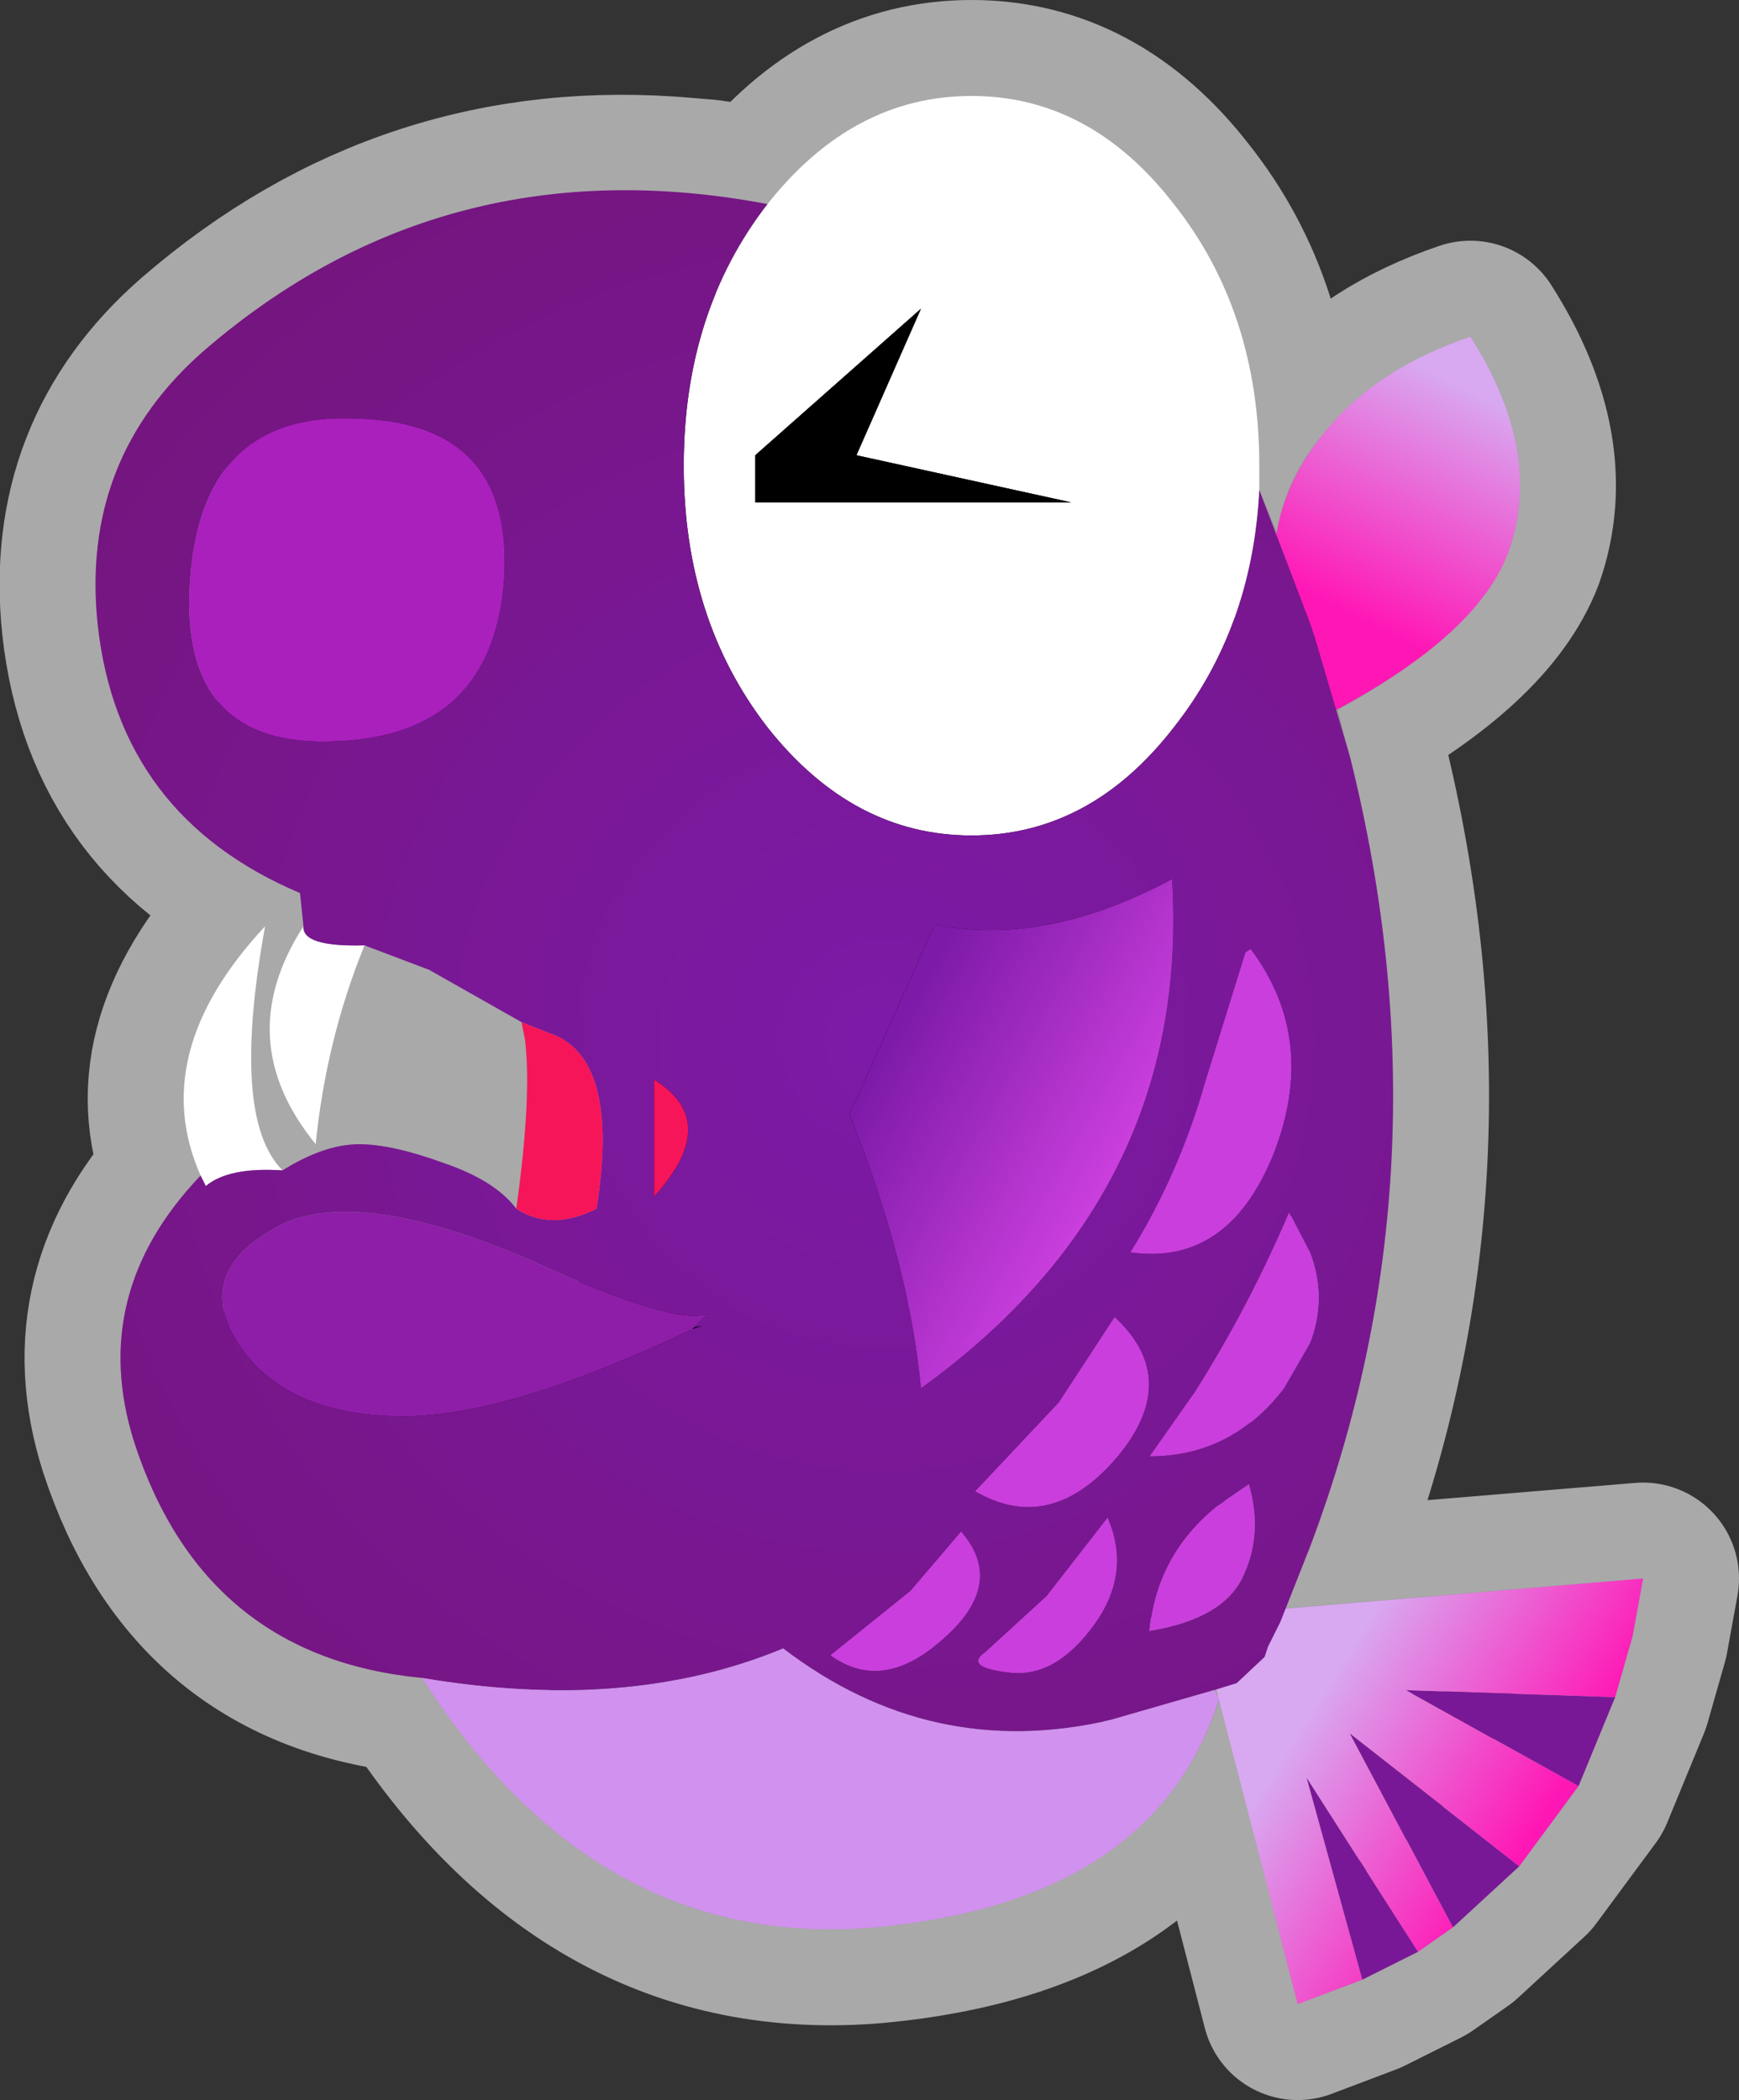
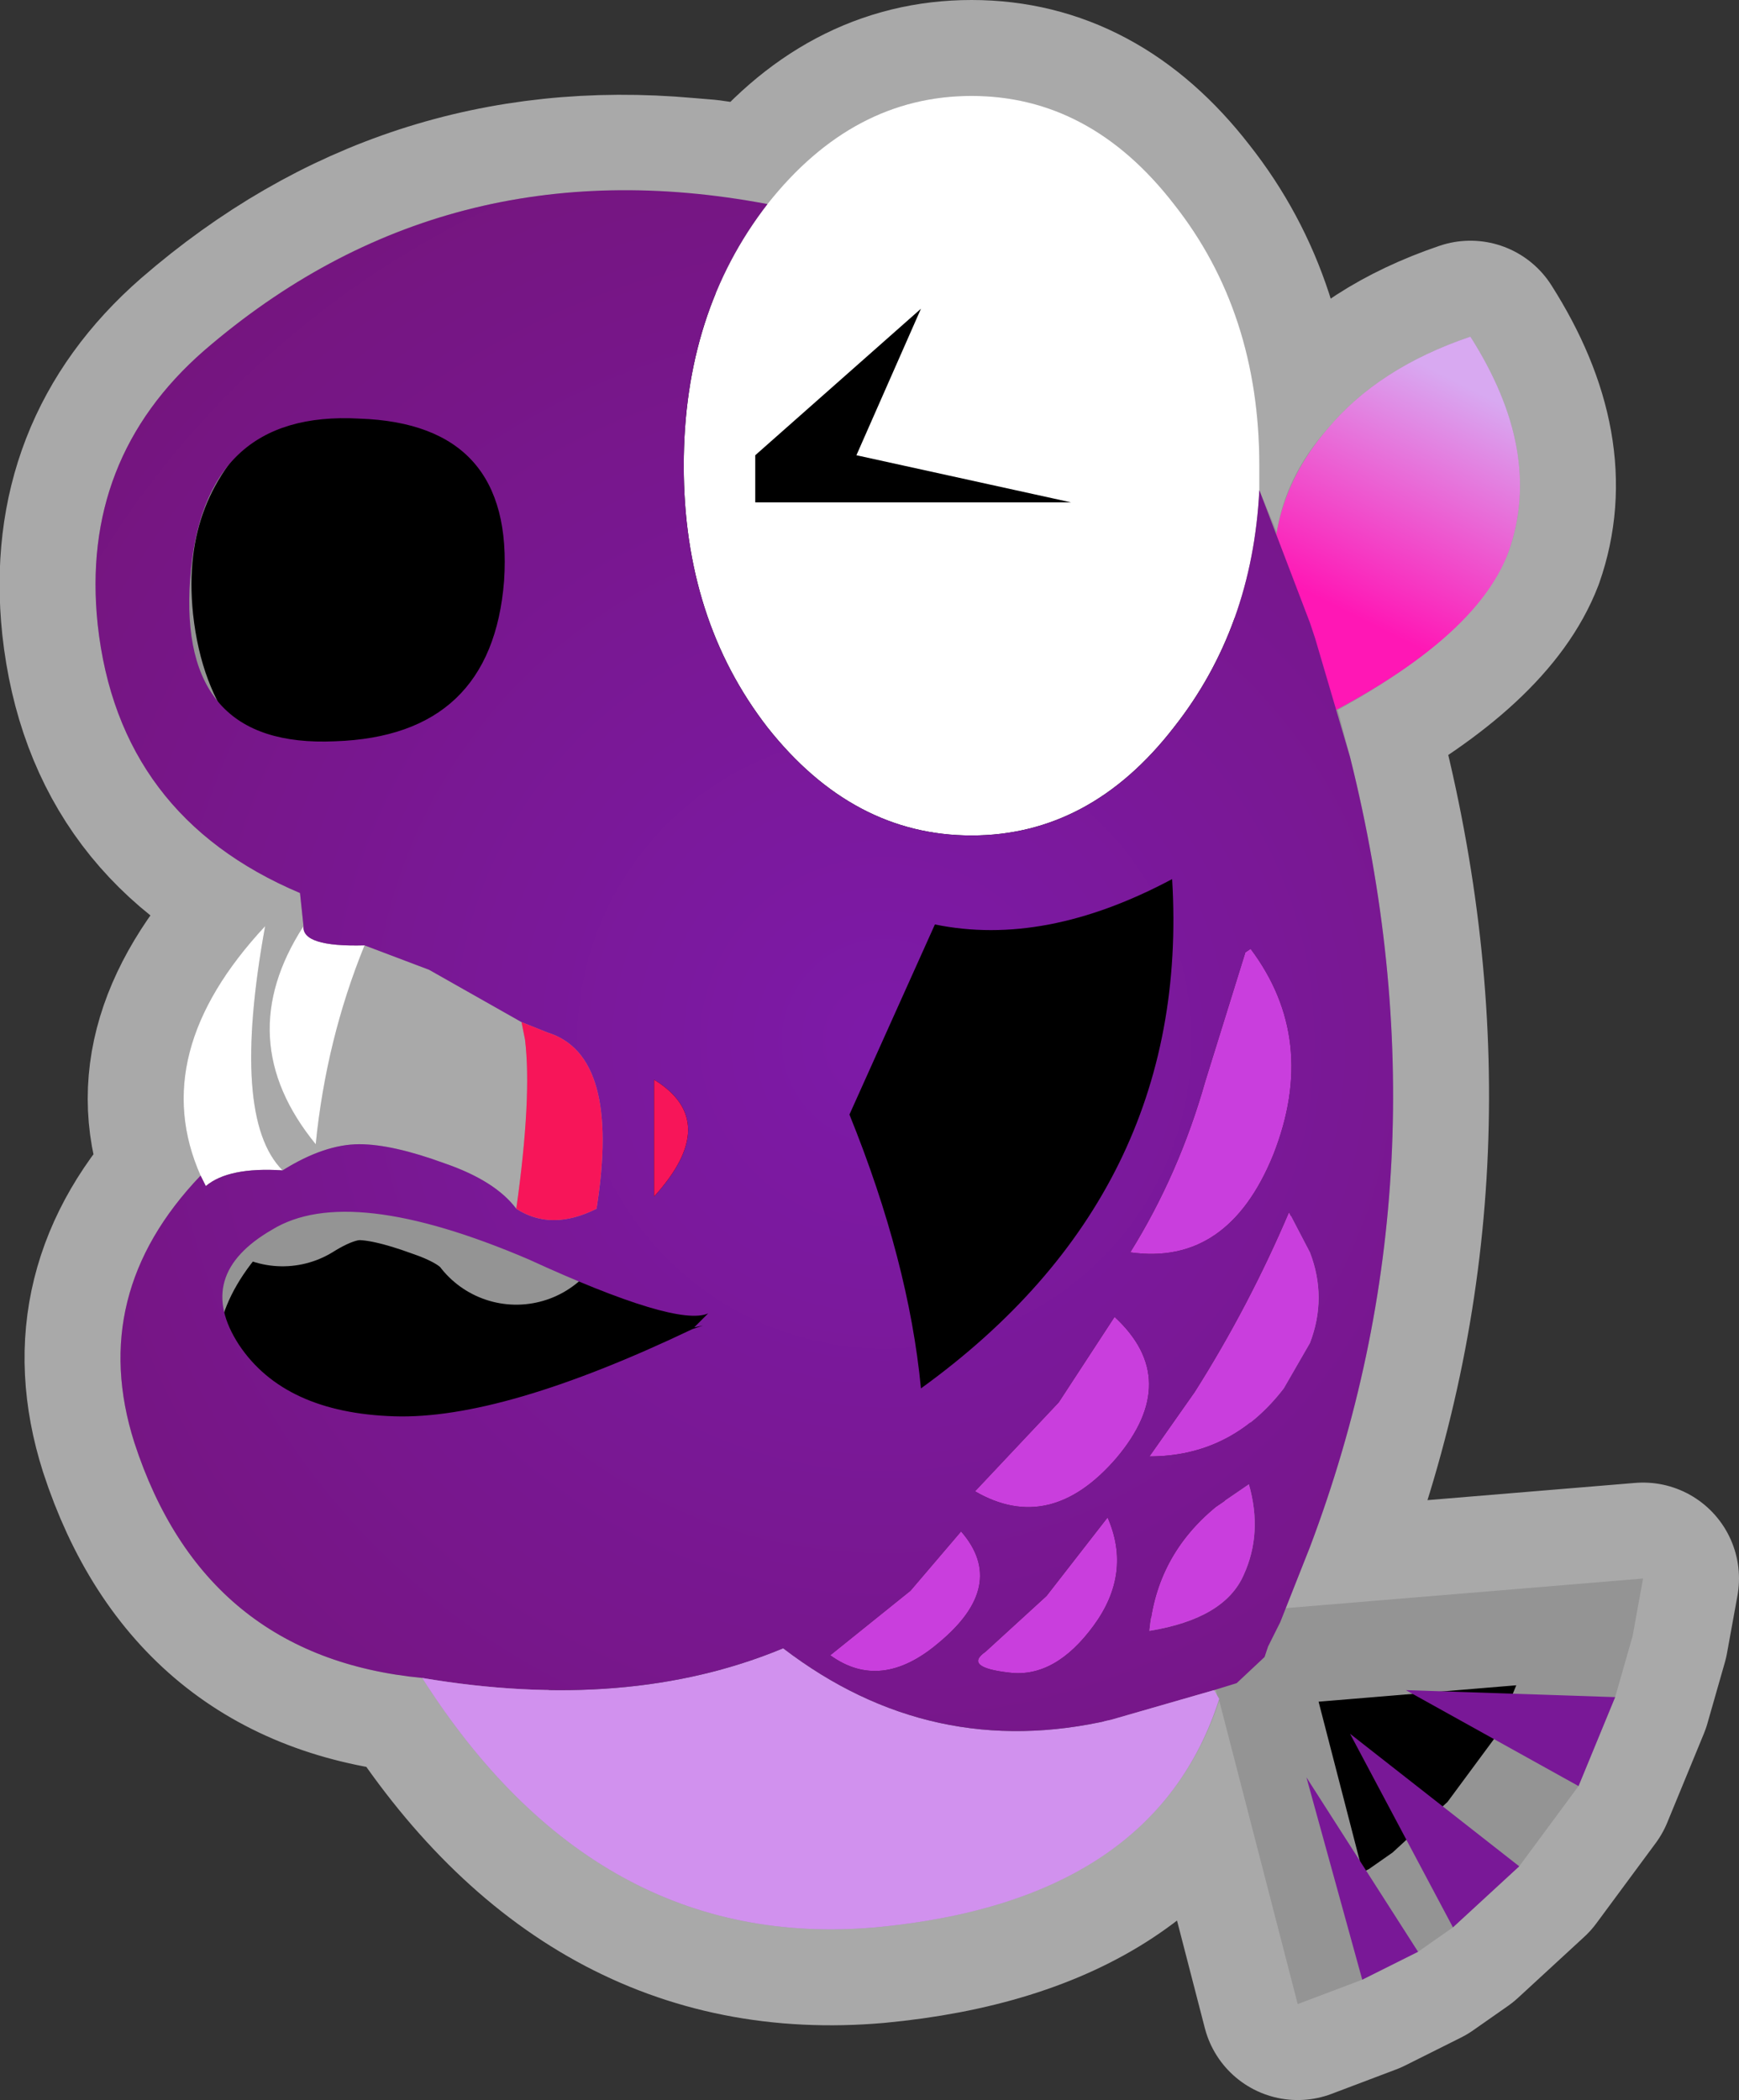
<svg xmlns="http://www.w3.org/2000/svg" height="60.2px" width="49.85px">
  <rect width="100%" height="100%" fill="#333333" stroke="none" />
  <g transform="matrix(1.0, 0.0, 0.0, 1.0, 2.75, 0.2)">
    <path d="M44.05 46.7 L43.55 48.45 42.5 51.0 40.8 53.3 38.9 55.05 37.9 55.75 36.3 56.55 34.45 57.25 32.2 48.55 Q30.3 54.3 22.35 55.05 14.35 55.75 9.35 47.9 3.1 47.3 1.1 41.15 -0.25 36.9 3.0 33.5 1.45 30.0 4.85 26.35 3.85 31.85 5.35 33.35 6.55 32.6 7.55 32.6 8.5 32.6 10.0 33.15 11.45 33.65 12.05 34.45 12.5 31.25 12.3 29.6 L12.2 29.1 9.55 27.6 7.7 26.9 Q6.6 29.6 6.3 32.6 3.85 29.6 5.95 26.35 L5.85 25.4 Q0.65 23.2 0.05 17.7 -0.45 12.95 3.1 9.85 9.1 4.65 16.9 5.35 L17.5 5.4 19.25 5.65 Q21.7 2.55 25.1 2.55 28.5 2.55 30.9 5.65 33.35 8.75 33.35 13.15 L33.35 13.85 33.85 15.05 Q34.1 13.45 35.3 12.1 36.75 10.35 39.4 9.45 41.5 12.75 40.5 15.6 39.6 17.95 35.6 20.15 L35.95 21.5 Q38.9 33.3 34.8 44.15 L34.1 45.9 44.35 45.05 44.05 46.7 M32.15 48.45 L32.1 48.25 32.05 48.25 32.15 48.45" fill="#000000" fill-rule="evenodd" stroke="none" />
    <path d="M44.05 46.7 L43.55 48.45 42.5 51.0 40.8 53.3 38.9 55.05 37.9 55.75 36.3 56.55 34.45 57.25 32.2 48.55 Q30.3 54.3 22.35 55.05 14.35 55.75 9.35 47.9 3.1 47.3 1.1 41.15 -0.25 36.9 3.0 33.5 1.45 30.0 4.85 26.35 3.85 31.85 5.35 33.35 6.55 32.6 7.55 32.6 8.5 32.6 10.0 33.15 11.45 33.65 12.05 34.45 12.5 31.25 12.3 29.6 L12.2 29.1 9.55 27.6 7.7 26.9 Q6.6 29.6 6.3 32.6 3.85 29.6 5.95 26.35 L5.85 25.4 Q0.65 23.2 0.05 17.7 -0.45 12.95 3.1 9.85 9.1 4.65 16.9 5.35 L17.5 5.4 19.25 5.65 Q21.7 2.55 25.1 2.55 28.5 2.55 30.9 5.65 33.35 8.75 33.35 13.15 L33.35 13.85 33.85 15.05 Q34.1 13.45 35.3 12.1 36.75 10.35 39.4 9.45 41.5 12.75 40.5 15.6 39.6 17.95 35.6 20.15 L35.95 21.5 Q38.9 33.3 34.8 44.15 L34.1 45.9 44.35 45.05 44.05 46.7 M32.15 48.45 L32.1 48.25 32.05 48.25 32.15 48.45" fill="none" stroke="#ffffff" stroke-linecap="round" stroke-linejoin="round" stroke-opacity="0.58" stroke-width="5.5" />
    <path d="M43.55 48.45 L42.5 51.0 37.55 48.25 43.55 48.45 M40.8 53.3 L38.9 55.05 35.95 49.5 40.8 53.3 M37.9 55.75 L36.3 56.55 34.7 50.75 37.9 55.75" fill="#791897" fill-rule="evenodd" stroke="none" />
    <path d="M34.15 20.85 Q35.55 18.6 33.95 17.8 33.2 14.55 35.3 12.1 36.75 10.35 39.4 9.45 41.5 12.75 40.5 15.6 39.5 18.35 34.15 20.85" fill="url(#gradient0)" fill-rule="evenodd" stroke="none" />
-     <path d="M36.3 56.55 L34.45 57.25 31.9 47.4 32.15 47.1 32.4 46.8 33.05 46.0 44.35 45.05 44.05 46.7 43.55 48.45 37.55 48.25 42.5 51.0 40.8 53.3 35.95 49.5 38.9 55.05 37.9 55.75 34.7 50.75 36.3 56.55" fill="url(#gradient1)" fill-rule="evenodd" stroke="none" />
    <path d="M27.95 14.2 L21.8 12.85 23.65 8.65 18.9 12.85 18.9 14.2 27.95 14.2 M33.35 13.85 Q33.15 17.8 30.9 20.65 28.5 23.75 25.1 23.75 21.7 23.75 19.25 20.65 16.85 17.55 16.85 13.15 16.85 8.75 19.25 5.65 21.7 2.55 25.1 2.55 28.5 2.55 30.9 5.65 33.35 8.75 33.35 13.15 L33.35 13.85 M5.95 26.35 Q5.9 26.95 7.7 26.9 6.6 29.6 6.3 32.6 3.85 29.6 5.95 26.35 M5.35 33.35 Q3.8 33.25 3.15 33.8 L3.0 33.5 Q1.45 30.0 4.85 26.35 3.85 31.85 5.35 33.35" fill="#ffffff" fill-rule="evenodd" stroke="none" />
-     <path d="M27.95 14.2 L18.9 14.2 18.9 12.85 23.65 8.65 21.8 12.85 27.95 14.2" fill="#000000" fill-rule="evenodd" stroke="none" />
    <path d="M33.35 13.85 L34.8 17.65 34.95 18.1 35.95 21.5 Q38.9 33.3 34.8 44.15 L33.95 46.3 33.6 47.0 33.5 47.3 32.7 48.05 32.05 48.25 29.1 49.1 Q23.95 50.3 19.7 47.05 15.25 48.9 9.35 47.9 3.1 47.3 1.1 41.15 -0.25 36.9 3.0 33.5 L3.15 33.8 Q3.8 33.25 5.35 33.35 6.55 32.6 7.55 32.6 8.5 32.6 10.0 33.15 11.45 33.65 12.05 34.45 13.05 35.1 14.35 34.45 15.05 30.05 12.95 29.4 L12.2 29.1 9.55 27.6 7.7 26.9 Q5.9 26.95 5.95 26.35 L5.85 25.4 Q0.65 23.2 0.05 17.7 -0.45 12.95 3.1 9.85 10.0 3.9 19.25 5.65 16.85 8.75 16.85 13.15 16.85 17.55 19.25 20.65 21.7 23.75 25.1 23.75 28.5 23.75 30.9 20.65 33.15 17.8 33.35 13.85 M2.7 16.4 Q2.35 21.25 6.85 21.05 11.35 20.9 11.7 16.45 12.0 11.95 7.55 11.8 3.05 11.55 2.7 16.4 M18.85 29.75 L19.4 30.15 18.85 29.75 M16.0 34.1 Q17.95 31.95 16.0 30.75 L16.0 34.1 M17.55 37.45 L17.6 37.4 17.55 37.45 Q16.65 37.85 12.4 35.9 7.25 33.7 5.05 35.05 2.8 36.35 4.1 38.35 5.4 40.3 8.55 40.4 11.65 40.5 17.1 37.9 L17.4 37.8 17.55 37.45 17.4 37.8 17.15 37.85 17.55 37.45 M33.1 27.0 L32.95 27.1 31.8 30.8 Q31.05 33.45 29.65 35.7 32.45 36.1 33.75 32.9 35.05 29.6 33.1 27.0 M34.2 34.55 Q33.05 37.25 31.5 39.7 L30.2 41.55 Q32.55 41.55 34.05 39.6 L34.8 38.3 Q35.3 37.0 34.8 35.7 L34.2 34.55 M21.6 31.75 Q23.3 35.95 23.65 39.6 31.4 34.0 30.85 25.0 27.2 26.95 24.05 26.3 L21.6 31.75 M33.05 42.35 L32.1 43.0 Q30.4 44.4 30.2 46.55 32.35 46.2 32.9 44.95 33.45 43.75 33.05 42.35 M27.25 45.55 L25.5 47.15 Q24.85 47.6 26.2 47.75 27.5 47.9 28.6 46.4 29.7 44.9 29.0 43.3 L27.25 45.55 M23.35 45.4 L21.05 47.25 Q22.5 48.3 24.15 46.9 26.15 45.25 24.8 43.7 L23.35 45.4 M29.2 37.55 L27.6 40.0 25.2 42.55 Q27.35 43.8 29.25 41.6 31.15 39.35 29.2 37.55" fill="url(#gradient2)" fill-rule="evenodd" stroke="none" />
-     <path d="M2.7 16.4 Q3.05 11.55 7.55 11.8 12.0 11.95 11.7 16.45 11.35 20.9 6.85 21.05 2.35 21.25 2.7 16.4" fill="#a920bd" fill-rule="evenodd" stroke="none" />
    <path d="M12.2 29.1 L12.95 29.4 Q15.05 30.05 14.35 34.45 13.05 35.1 12.05 34.45 12.5 31.25 12.3 29.6 L12.2 29.1 M16.0 34.1 L16.0 30.75 Q17.95 31.95 16.0 34.1" fill="#f71559" fill-rule="evenodd" stroke="none" />
-     <path d="M17.1 37.9 Q11.65 40.5 8.55 40.4 5.4 40.3 4.1 38.35 2.8 36.35 5.05 35.05 7.25 33.7 12.4 35.9 16.65 37.85 17.55 37.45 L17.6 37.4 17.55 37.45 17.15 37.85 17.1 37.9" fill="#8e1ea8" fill-rule="evenodd" stroke="none" />
    <path d="M33.1 27.0 Q35.05 29.6 33.75 32.9 32.45 36.1 29.65 35.7 31.05 33.45 31.8 30.8 L32.95 27.1 33.1 27.0 M34.2 34.55 L34.8 35.7 Q35.3 37.0 34.8 38.3 L34.05 39.6 Q32.55 41.55 30.2 41.55 L31.5 39.7 Q33.05 37.25 34.2 34.55 M29.2 37.55 Q31.15 39.35 29.25 41.6 27.35 43.8 25.2 42.55 L27.6 40.0 29.2 37.55 M23.35 45.4 L24.8 43.7 Q26.15 45.25 24.15 46.9 22.5 48.3 21.05 47.25 L23.35 45.4 M27.25 45.55 L29.0 43.3 Q29.7 44.9 28.6 46.4 27.5 47.9 26.2 47.75 24.85 47.6 25.5 47.15 L27.25 45.55 M33.05 42.35 Q33.45 43.75 32.9 44.95 32.35 46.2 30.2 46.55 30.4 44.4 32.1 43.0 L33.05 42.35" fill="#c93edd" fill-rule="evenodd" stroke="none" />
-     <path d="M21.6 31.75 L24.05 26.3 Q27.2 26.95 30.85 25.0 31.4 34.0 23.65 39.6 23.3 35.95 21.6 31.75" fill="url(#gradient3)" fill-rule="evenodd" stroke="none" />
    <path d="M9.35 47.9 Q15.25 48.9 19.7 47.05 23.95 50.3 29.1 49.1 L32.05 48.25 32.2 48.5 Q30.35 54.3 22.35 55.05 14.35 55.75 9.35 47.9" fill="#d191ee" fill-rule="evenodd" stroke="none" />
  </g>
  <defs>
    <linearGradient gradientTransform="matrix(-0.002, 0.004, -0.004, -0.002, 37.55, 14.1)" gradientUnits="userSpaceOnUse" id="gradient0" spreadMethod="pad" x1="-819.2" x2="819.2">
      <stop offset="0.0" stop-color="#d8a9f1" />
      <stop offset="1.0" stop-color="#ff17b5" />
    </linearGradient>
    <linearGradient gradientTransform="matrix(0.004, 0.002, -0.005, 0.008, 38.15, 50.35)" gradientUnits="userSpaceOnUse" id="gradient1" spreadMethod="pad" x1="-819.2" x2="819.2">
      <stop offset="0.0" stop-color="#d8a9f1" />
      <stop offset="1.0" stop-color="#ff17b5" />
    </linearGradient>
    <radialGradient cx="0" cy="0" gradientTransform="matrix(0.043, 0.0, 0.0, 0.043, 22.6, 29.65)" gradientUnits="userSpaceOnUse" id="gradient2" r="819.2" spreadMethod="pad">
      <stop offset="0.0" stop-color="#7d1aa8" />
      <stop offset="1.0" stop-color="#731474" />
    </radialGradient>
    <linearGradient gradientTransform="matrix(0.004, 0.002, -0.005, 0.009, 25.9, 31.45)" gradientUnits="userSpaceOnUse" id="gradient3" spreadMethod="pad" x1="-819.2" x2="819.2">
      <stop offset="0.0" stop-color="#7d1aa8" />
      <stop offset="1.0" stop-color="#c93edd" />
    </linearGradient>
  </defs>
</svg>